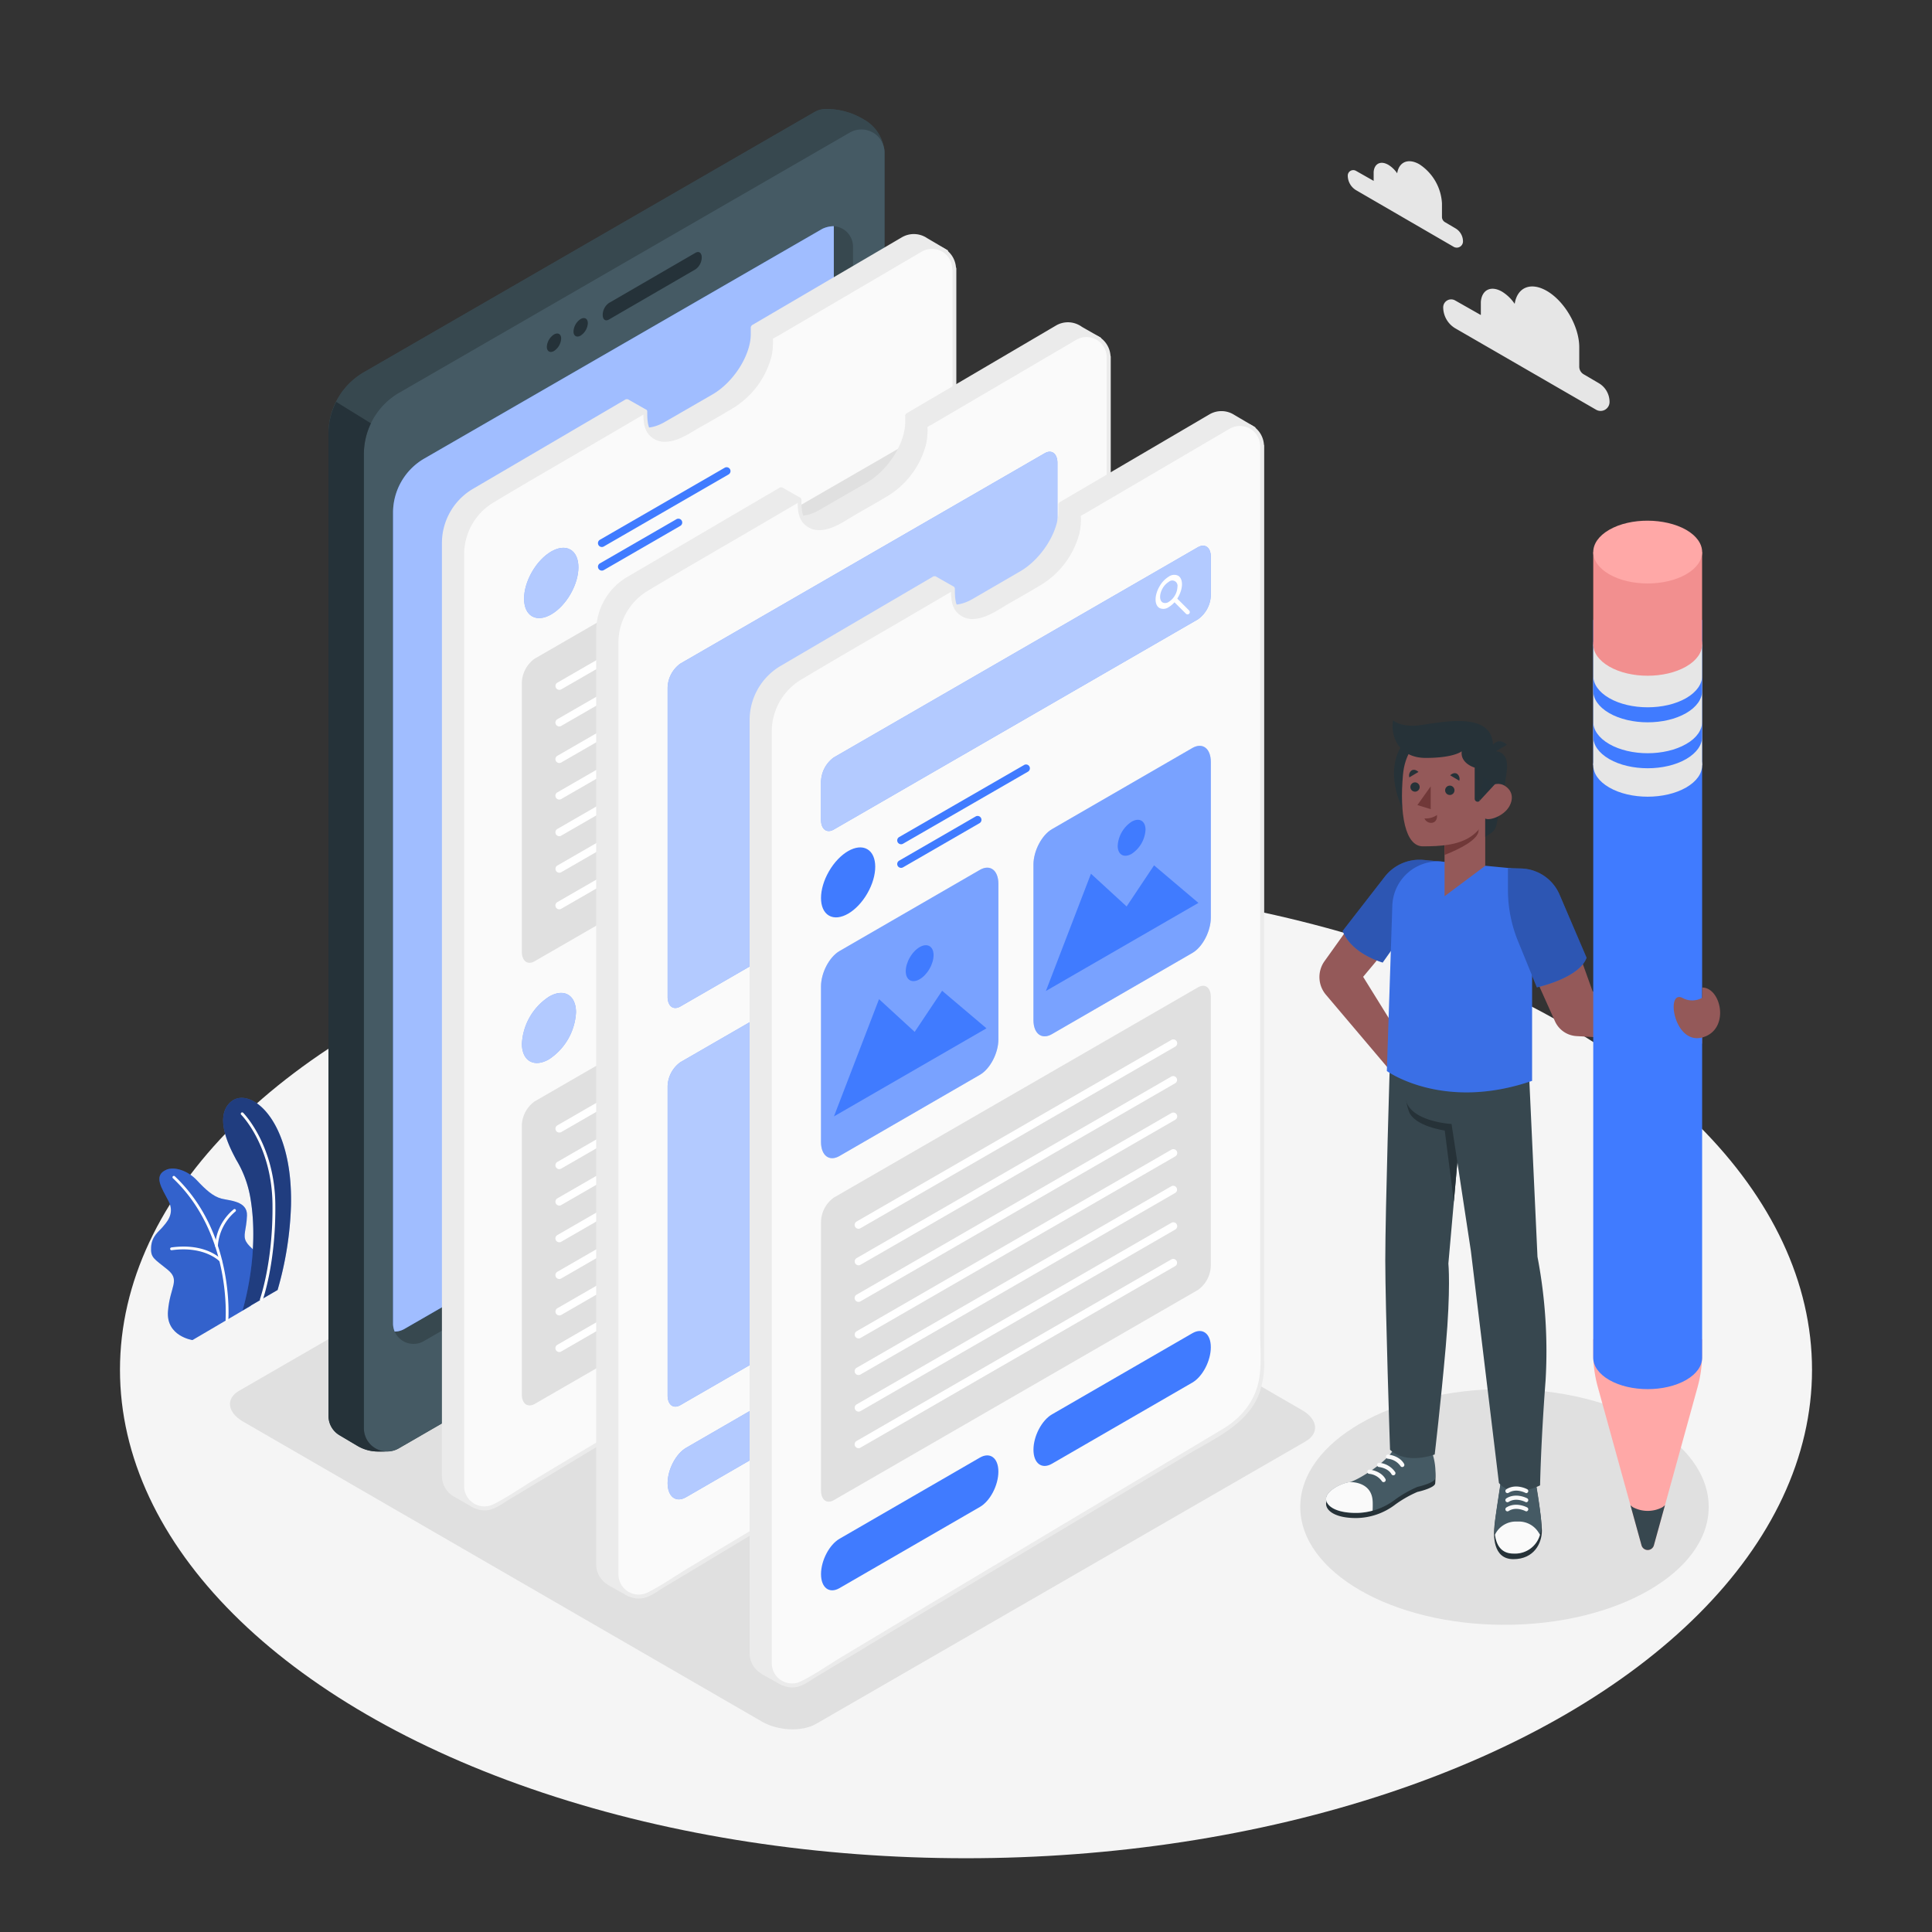
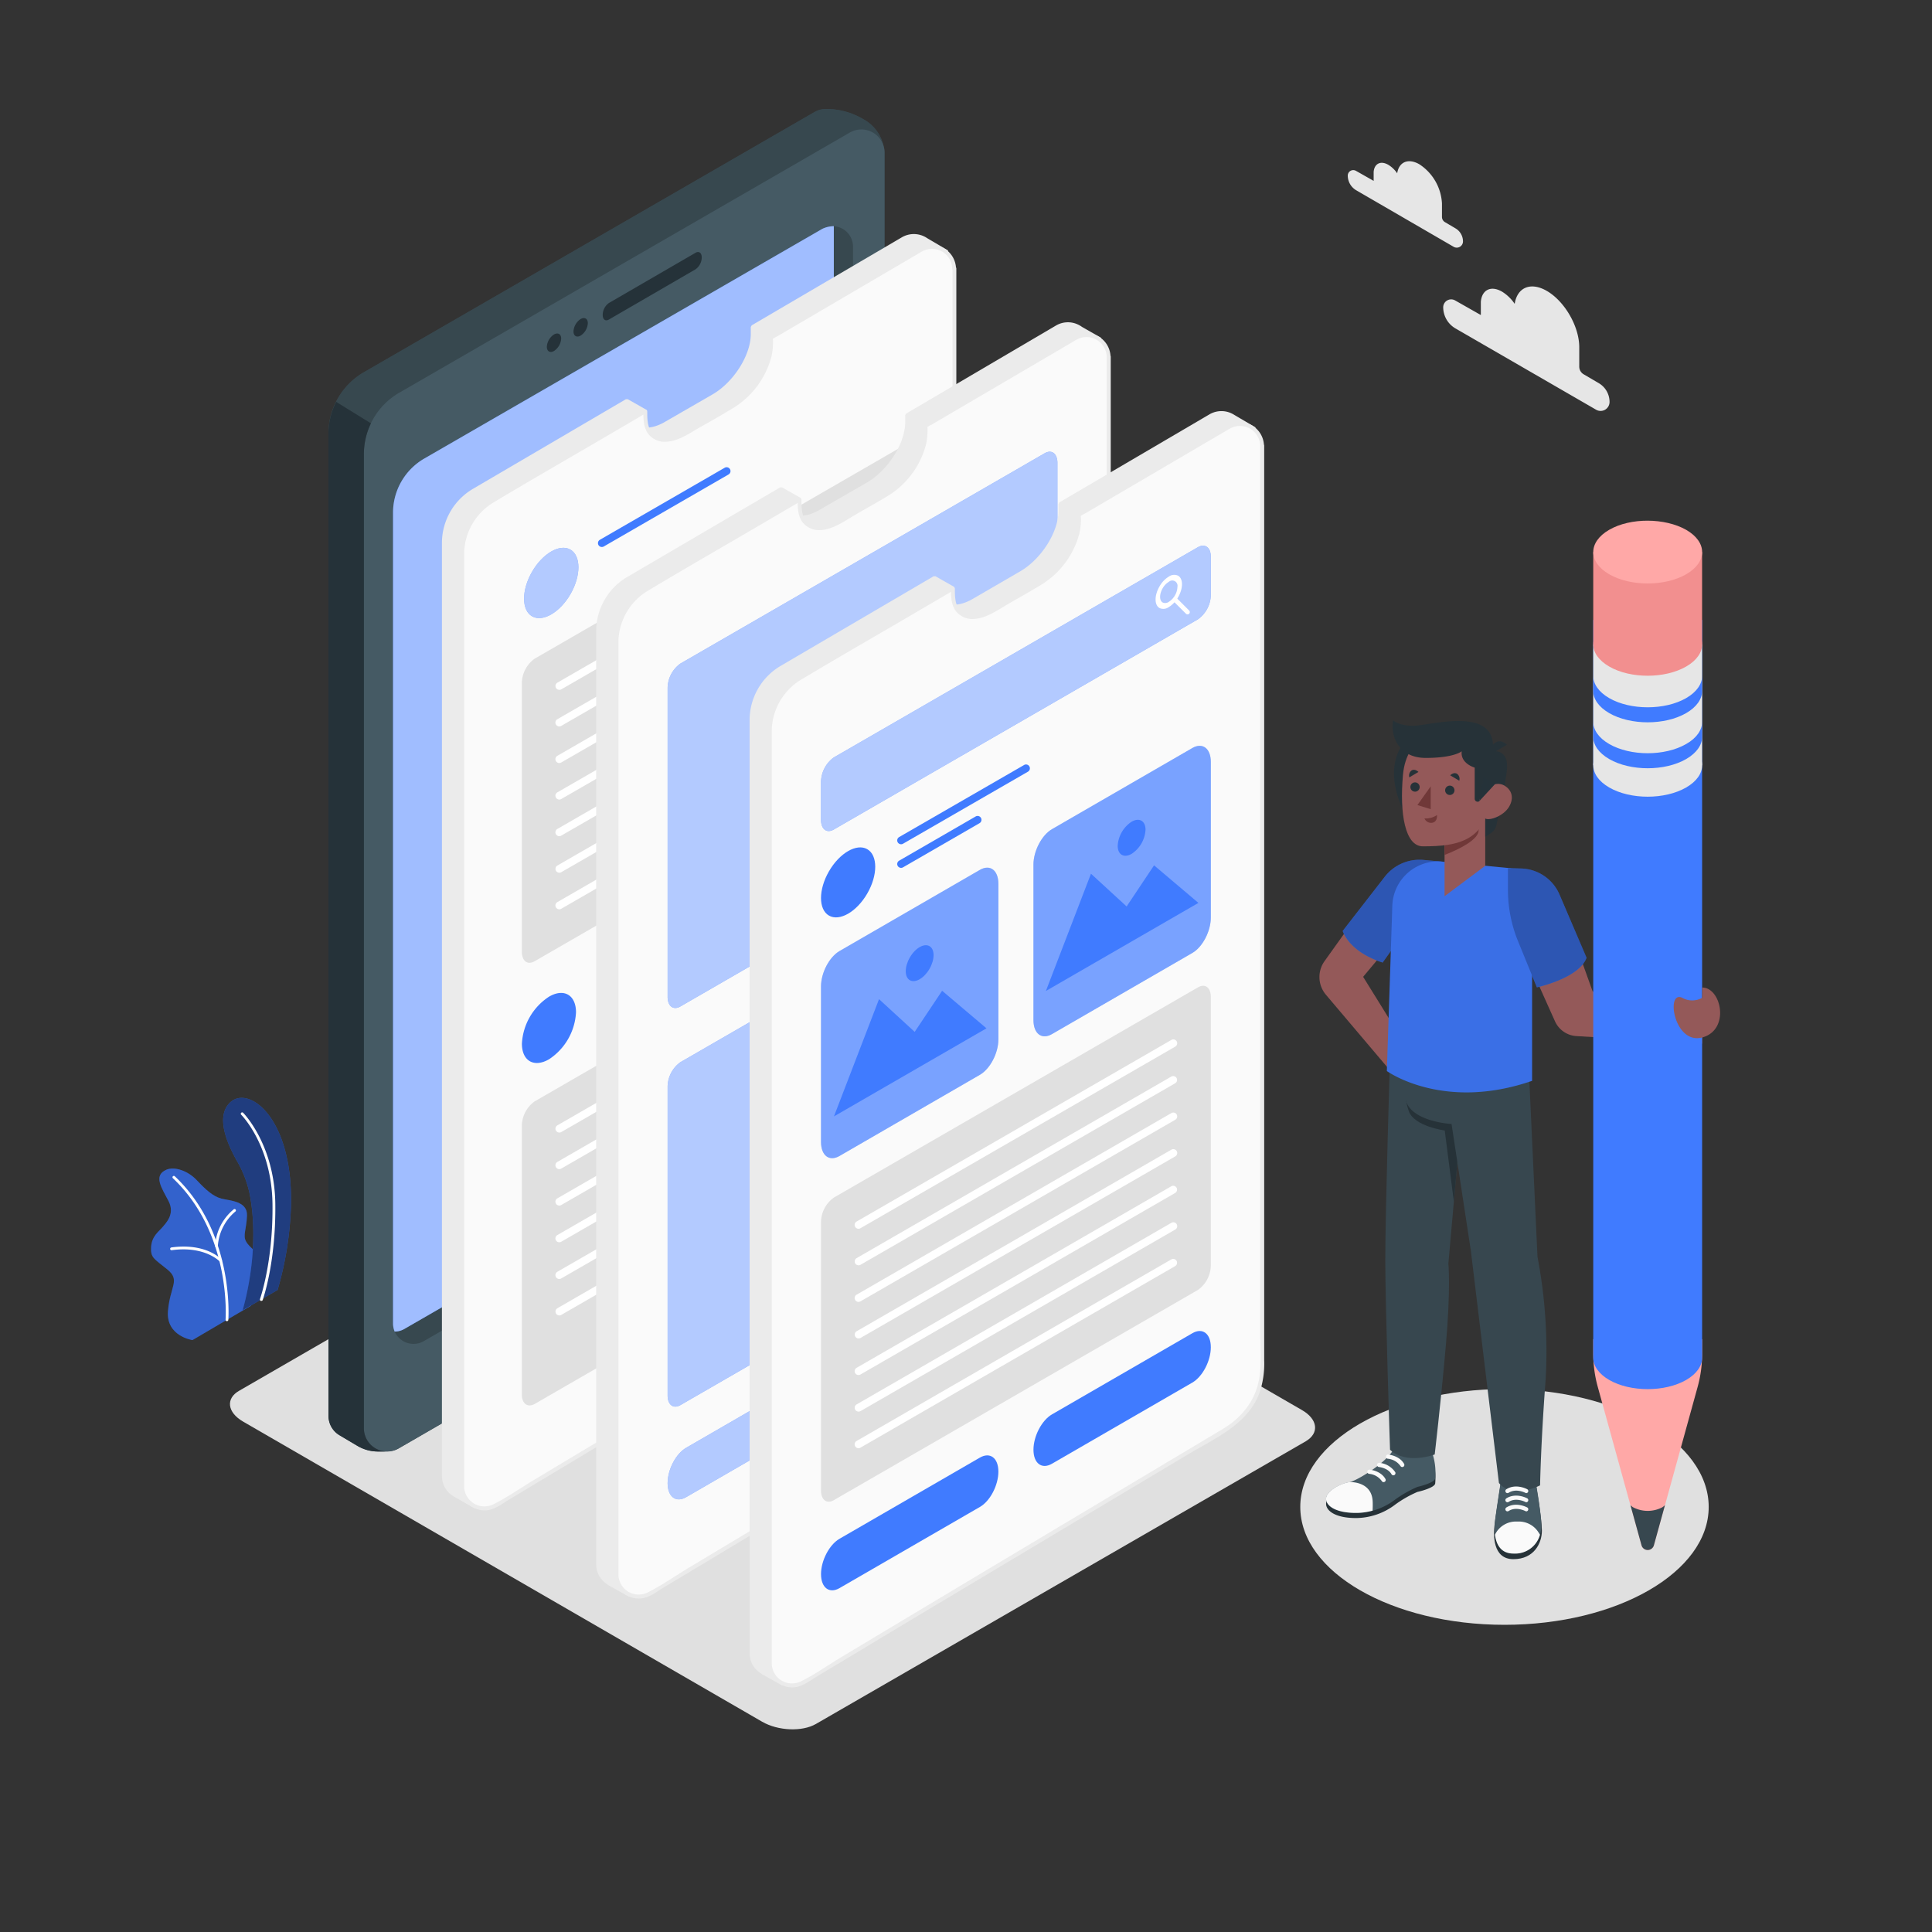
<svg xmlns="http://www.w3.org/2000/svg" viewBox="0 0 500 500">
  <rect x="0" y="0" width="500" height="500" fill="#333333" stroke="none" />
  <g id="freepik--Floor--inject-17">
-     <ellipse cx="250" cy="354.5" rx="218.95" ry="126.41" style="fill:#f5f5f5" />
-   </g>
+     </g>
  <g id="freepik--Shadows--inject-17">
    <ellipse cx="389.36" cy="389.99" rx="52.85" ry="30.51" style="fill:#e0e0e0" />
    <path d="M337.94,373,211.16,446.16c-3.57,2.06-9.8,1.8-13.92-.58L62.92,367.91c-4.12-2.38-4.56-6-1-8L188.7,286.67c3.57-2.06,9.8-1.8,13.92.58l134.32,77.67C341.06,367.29,341.5,370.89,337.94,373Z" style="fill:#e0e0e0" />
  </g>
  <g id="freepik--Clouds--inject-17">
    <path d="M376.58,77.75l6.66,3.78V79.18c0-.17,0-.34,0-.5s0-.32,0-.48v-.06h0c.24-3.13,2.6-4.33,5.49-2.66A10.76,10.76,0,0,1,392,78.64c.65-4.24,4.11-5.77,8.3-3.36,4.65,2.69,8.41,9.21,8.41,14.58v5a2.3,2.3,0,0,0,1.13,2l3.92,2.3a5.64,5.64,0,0,1,2.79,4.87,2.32,2.32,0,0,1-3.49,2L376.68,85a6.36,6.36,0,0,1-3.18-5.5A2.06,2.06,0,0,1,376.58,77.75Z" style="fill:#e6e6e6" />
    <path d="M350.88,44.19l4.62,2.62V45.18c0-.12,0-.23,0-.35s0-.22,0-.33v0h0c.17-2.16,1.81-3,3.81-1.84a7.51,7.51,0,0,1,2.28,2.19c.45-2.94,2.85-4,5.75-2.33a12.92,12.92,0,0,1,5.84,10.11v3.5a1.57,1.57,0,0,0,.79,1.37l2.71,1.6a3.92,3.92,0,0,1,1.94,3.38,1.61,1.61,0,0,1-2.42,1.39L351,49.25a4.43,4.43,0,0,1-2.2-3.82A1.42,1.42,0,0,1,350.88,44.19Z" style="fill:#e6e6e6" />
  </g>
  <g id="freepik--Plants--inject-17">
    <path d="M64.81,338l-15,8.81s-6.86-1-6.34-7.47,3.3-8-.16-10.81-4.37-3-4.2-5.81,2-4,2.91-5.09,3.34-3.41,1.61-6.77-4.07-6.59-.59-8.13c2.07-.91,5.56.23,7.87,2.69s4.22,4.22,6.4,4.78,6.76.62,6.61,4.39-1.14,5.08-.22,6.75C65.44,324.47,72.8,326.17,64.81,338Z" style="fill:#407BFF" />
    <path d="M64.81,338l-15,8.81s-6.86-1-6.34-7.47,3.3-8-.16-10.81-4.37-3-4.2-5.81,2-4,2.91-5.09,3.34-3.41,1.61-6.77-4.07-6.59-.59-8.13c2.07-.91,5.56.23,7.87,2.69s4.22,4.22,6.4,4.78,6.76.62,6.61,4.39-1.14,5.08-.22,6.75C65.44,324.47,72.8,326.17,64.81,338Z" style="opacity:0.2" />
    <path d="M58.71,341.92h0a.35.35,0,0,1-.33-.38c0-.22,1.61-22.2-13.63-36.61a.35.35,0,0,1,.49-.51c15.5,14.64,13.87,36.95,13.85,37.18A.36.36,0,0,1,58.71,341.92Z" style="fill:#fff" />
    <path d="M56,322.78h0a.34.34,0,0,1-.33-.38,13.24,13.24,0,0,1,4.87-9.47.36.36,0,0,1,.41.58,12.8,12.8,0,0,0-4.57,8.94A.36.36,0,0,1,56,322.78Z" style="fill:#fff" />
    <path d="M57.13,326.59a.36.36,0,0,1-.27-.12s-3.82-4.1-12.42-2.92a.35.35,0,0,1-.4-.3.36.36,0,0,1,.3-.41c9-1.23,12.89,3,13,3.15a.35.35,0,0,1,0,.5A.34.34,0,0,1,57.13,326.59Z" style="fill:#fff" />
    <path d="M71.84,333.85l-9.07,5.27s4.58-14.6,2-29.29a28.18,28.18,0,0,0-3.69-9.78c-.71-1.48-6.18-10.65-1.37-14.87s16.11,4.18,15.6,26.8A87.92,87.92,0,0,1,71.84,333.85Z" style="fill:#407BFF" />
    <path d="M71.84,333.85l-9.07,5.27s4.58-14.6,2-29.29a28.18,28.18,0,0,0-3.69-9.78c-.71-1.48-6.18-10.65-1.37-14.87s16.11,4.18,15.6,26.8A87.92,87.92,0,0,1,71.84,333.85Z" style="opacity:0.5" />
    <path d="M67.62,336.66l-.12,0a.36.36,0,0,1-.21-.46c0-.09,3.41-9.49,3.23-24.61s-8-23-8.1-23.1a.35.35,0,0,1,0-.5.36.36,0,0,1,.51,0c.08.08,8.14,8.25,8.32,23.59S68,336.33,68,336.43A.36.36,0,0,1,67.62,336.66Z" style="fill:#fff" />
  </g>
  <g id="freepik--Device--inject-17">
    <path d="M228.64,37.68h0a10.41,10.41,0,0,0-4.8-6.6l-.41-.24a18.77,18.77,0,0,0-9.6-2.64h0a5.92,5.92,0,0,0-3.07.81L94.18,96.33a18.26,18.26,0,0,0-8,9.47c0,.07-.05.13-.07.19a16.73,16.73,0,0,0-.55,1.83c0,.09,0,.18-.07.26-.14.62-.25,1.25-.33,1.88l0,.24a19,19,0,0,0-.12,2V364.32h0v2.1a5.81,5.81,0,0,0,2.82,5l4.65,2.76a10.41,10.41,0,0,0,5.33,1.47h2.29a6,6,0,0,0,3.08-.81L219.75,307.5a18.33,18.33,0,0,0,9.17-15.88V40h0v-.52A6.37,6.37,0,0,0,228.64,37.68Zm-1.29-2.21-.08-.09Zm-.46-.45-.14-.12Zm-.52-.42-.19-.12Zm-.58-.36-.22-.11Zm-.62-.3-.27-.09Zm-.92-.28-.4-.08Zm-.71-.12c-.13,0-.27,0-.41,0C223.27,33.51,223.41,33.53,223.54,33.54Zm-.72,0a3.1,3.1,0,0,0-.43,0A3.1,3.1,0,0,1,222.82,33.51Zm-2.19.45a5.19,5.19,0,0,0-.71.35A5.19,5.19,0,0,1,220.63,34Zm1.46-.4-.45.08Zm-.73.15-.49.16ZM99.06,375.5l-.22-.05Zm-2.1-.83-.19-.13Zm-2.68-3.94.06.26Zm.38,1.27h0Zm.51.91.14.21Zm.8,1h0Z" style="fill:#37474f" />
    <path d="M94.17,117.49a18.3,18.3,0,0,1,9.17-15.87L219.92,34.31a6,6,0,0,1,8.72,3.38,10.41,10.41,0,0,0-4.8-6.6l-.41-.24a18.77,18.77,0,0,0-9.6-2.64h0a5.92,5.92,0,0,0-3.07.81L94.18,96.33A18.32,18.32,0,0,0,85,112.2V364.32a6,6,0,0,0,9,5.2l.15-.09Z" style="fill:#37484f" />
    <path d="M219.75,307.5,103.18,374.81a6,6,0,0,1-9-5.2V117.49a18.3,18.3,0,0,1,9.17-15.87L219.92,34.31a6,6,0,0,1,9,5.2V291.62A18.33,18.33,0,0,1,219.75,307.5Z" style="fill:#455a64" />
    <path d="M94.17,369.61V117.49A18.29,18.29,0,0,1,96,109.56L87,104a18.33,18.33,0,0,0-2,8.22V366.42a5.81,5.81,0,0,0,2.82,5l4.65,2.76a10.41,10.41,0,0,0,5.33,1.47h2.29A6,6,0,0,1,94.17,369.61Z" style="fill:#253239" />
    <path d="M215.74,58.54V270.45a16.2,16.2,0,0,1-8.09,14L104.7,343.9a5.15,5.15,0,0,1-2.55.71,5.31,5.31,0,0,0,7.52,2.48l103-59.44a16.17,16.17,0,0,0,8.09-14V63.83A5.3,5.3,0,0,0,215.74,58.54Z" style="fill:#37484f" />
    <path d="M102.15,344.61a5.15,5.15,0,0,0,2.55-.71l103-59.43a16.2,16.2,0,0,0,8.09-14V58.54a7,7,0,0,0-3,.7L109.81,118.67a16.2,16.2,0,0,0-8.09,14V342.5a5.35,5.35,0,0,0,.44,2.14Z" style="fill:#407BFF" />
    <g style="opacity:0.5">
      <path d="M102.15,344.61a5.15,5.15,0,0,0,2.55-.71l103-59.43a16.2,16.2,0,0,0,8.09-14V58.54a7,7,0,0,0-3,.7L109.81,118.67a16.2,16.2,0,0,0-8.09,14V342.5a5.35,5.35,0,0,0,.44,2.14Z" style="fill:#fff" />
    </g>
    <path d="M145.23,87.62a4.1,4.1,0,0,1-1.85,3.21c-1,.59-1.86.11-1.86-1.07a4.09,4.09,0,0,1,1.86-3.21C144.4,86,145.23,86.43,145.23,87.62Z" style="fill:#253239" />
    <path d="M152.13,83.64a4.1,4.1,0,0,1-1.86,3.21c-1,.59-1.85.11-1.85-1.07a4.12,4.12,0,0,1,1.85-3.22C151.3,82,152.13,82.45,152.13,83.64Z" style="fill:#253239" />
    <path d="M180,69.7l-22.42,13c-.89.51-1.6,0-1.6-1.21h0a3.82,3.82,0,0,1,1.6-3.07l22.42-13c.89-.51,1.61,0,1.61,1.22h0A3.83,3.83,0,0,1,180,69.7Z" style="fill:#253239" />
    <path d="M176.17,315.45h0c1.34,0,2.2,1.42,2.2,3.62,0,3.45-2.16,7.62-4.71,9.1l-10.73,6.19a3.25,3.25,0,0,1-1.6.5c-1.34,0-2.2-1.42-2.2-3.62,0-3.46,2.16-7.62,4.72-9.1L174.57,316a3.28,3.28,0,0,1,1.6-.5m0-.91a4.18,4.18,0,0,0-2.06.62l-10.72,6.19c-2.86,1.65-5.18,6.08-5.18,9.89,0,2.84,1.29,4.53,3.12,4.53a4.18,4.18,0,0,0,2.06-.62L174.11,329c2.86-1.65,5.18-6.08,5.18-9.89,0-2.84-1.28-4.53-3.12-4.53Z" style="fill:#253239" />
  </g>
  <g id="freepik--Screens--inject-17">
    <path d="M245.06,65.23,239.64,62a5.63,5.63,0,0,0-6-.17L194.8,84.62v1.82c0,5.62-4.56,12.8-10.18,16l-12.25,7.07c-4.19,2.42-7.78,2-9.34-.75l4-2.34-4.81-2.74-39.61,23.21a15.72,15.72,0,0,0-7.78,13.59V382a5.64,5.64,0,0,0,2.79,4.9h0l0,0,.11.06,5.28,3V387l.37-.19c28.9-17.41,87.27-52.25,109.71-65.64a18.6,18.6,0,0,0,9.08-16V68.11Z" style="fill:#ebebeb" />
    <path d="M122.79,390.35l-5.42-3.1,0,0a6.13,6.13,0,0,1-3-5.33V140.53a16.3,16.3,0,0,1,8-14l39.61-23.21h.5l4.82,2.74v.86L163.73,109a3.94,3.94,0,0,0,2.21,1.5c1.7.45,3.9,0,6.18-1.34l12.26-7.07c5.47-3.16,9.92-10.17,9.92-15.62V84.62l.25-.43,38.84-22.77a6.14,6.14,0,0,1,6.52.19l5.41,3.19.1.78-2.73,2.73V305.22a19.17,19.17,0,0,1-9.32,16.41c-12.84,7.66-78.49,46.83-109.71,65.63l-.13.08v2.57Zm-4.93-3.92,4.67,2.63v-2l.28-.45.12-.06.21-.11c31.23-18.81,96.87-58,109.72-65.64a18.16,18.16,0,0,0,8.83-15.55V68.1l.15-.35,2.41-2.42-4.87-2.87a5.14,5.14,0,0,0-5.49-.18L195.3,84.91v1.53c0,5.77-4.68,13.16-10.42,16.49L172.62,110c-2.52,1.46-5,2-6.94,1.44a5,5,0,0,1-3.09-2.38l.18-.68,3.24-1.89-3.81-2.17-39.36,23.06a15.28,15.28,0,0,0-7.53,13.16V382a5.11,5.11,0,0,0,2.55,4.46Z" style="fill:#ebebeb" />
    <path d="M247,69.49V308a18.59,18.59,0,0,1-9.07,16c-22.44,13.39-80.81,48.23-109.71,65.64a5.68,5.68,0,0,1-8.6-4.87V143.27a15.75,15.75,0,0,1,7.78-13.59L167,106.47V108c0,5.62,4.56,7.55,10.18,4.3l12.25-7.07c5.62-3.24,10.17-10.43,10.17-16V87.36l38.84-22.77A5.68,5.68,0,0,1,247,69.49Z" style="fill:#fafafa" />
    <path d="M246.5,69.49V298.36c0,4,.42,8.37-.21,12.38-.91,5.84-4.51,10.32-9.49,13.29l-8.73,5.21-23.45,14q-27.21,16.26-54.4,32.54l-11.91,7.15c-3.53,2.12-7,4.59-10.71,6.42a5.24,5.24,0,0,1-7.48-4.74c0-.38,0-.77,0-1.16V143.82A15.68,15.68,0,0,1,127.78,130c10-6,20.08-11.77,30.12-17.65l9.36-5.49-.75-.43c0,1.89,0,3.84,1,5.5a5.4,5.4,0,0,0,5,2.39c3.29-.19,6.32-2.45,9.1-4s5.38-3.06,8-4.64a22.21,22.21,0,0,0,10.06-13.51,14.11,14.11,0,0,0,.36-3,5.57,5.57,0,0,0,0-1.29c-.11-.51.18-.38-.21-.06a9.65,9.65,0,0,1,1.29-.75l7.09-4.16,20.93-12.27,8.23-4.82c.42-.25.84-.51,1.27-.74a5.22,5.22,0,0,1,7.79,4.46c0,.64,1,.64,1,0a6.25,6.25,0,0,0-9.3-5.33c-1.3.71-2.56,1.51-3.84,2.26L214.61,78,205,83.61c-1.76,1-3.69,2-5.34,3.13-.56.4-.57.62-.57,1.38A16.85,16.85,0,0,1,197.26,96a23.6,23.6,0,0,1-9.68,9.74c-3.42,2-6.84,4-10.26,5.92-2.09,1.19-4.83,2.42-7.22,1.33-2.57-1.17-2.59-4.09-2.59-6.51a.5.5,0,0,0-.75-.43l-29,17c-3.53,2.07-7.09,4.09-10.59,6.2a16.68,16.68,0,0,0-8,14.51c0,4.8,0,9.59,0,14.39V383.9c0,.27,0,.54,0,.8a6.26,6.26,0,0,0,7,6.14c2-.26,3.82-1.69,5.53-2.72l5.25-3.16,12-7.22q13.59-8.14,27.19-16.28Q201.88,346,227.7,330.63c7-4.2,15.48-7.75,18.57-15.93a23.28,23.28,0,0,0,1.23-8.47V69.49A.5.5,0,0,0,246.5,69.49Z" style="fill:#ebebeb" />
    <ellipse cx="142.06" cy="151.44" rx="9.92" ry="5.73" transform="matrix(0.5, -0.87, 0.87, 0.5, -60.12, 198.74)" style="fill:#407BFF" />
    <path d="M155.76,141.56a1,1,0,0,1-.5-1.87l32.29-18.64a1,1,0,0,1,1,1.74l-32.29,18.64A1,1,0,0,1,155.76,141.56Z" style="fill:#407BFF" />
-     <path d="M155.76,147.67a1,1,0,0,1-.5-1.87l19.8-11.43a1,1,0,0,1,1.37.37,1,1,0,0,1-.37,1.36l-19.8,11.44A1,1,0,0,1,155.76,147.67Z" style="fill:#407BFF" />
    <path d="M232.61,194.36l-94.25,54.41c-1.83,1.06-3.31-.06-3.31-2.5V176.8a7.94,7.94,0,0,1,3.31-6.33l94.25-54.42c1.83-1,3.32.07,3.32,2.51V188A7.94,7.94,0,0,1,232.61,194.36Z" style="fill:#e0e0e0" />
    <path d="M144.75,178.53a1,1,0,0,1-.86-.5,1,1,0,0,1,.36-1.36l81.47-47a1,1,0,0,1,1,1.74l-81.47,47A1,1,0,0,1,144.75,178.53Z" style="fill:#fff" />
    <path d="M144.75,188a1,1,0,0,1-.5-1.87l81.47-47a1,1,0,0,1,1,1.73l-81.47,47A1,1,0,0,1,144.75,188Z" style="fill:#fff" />
    <path d="M144.75,197.47a1,1,0,0,1-.5-1.87l81.47-47a1,1,0,0,1,1.36.36,1,1,0,0,1-.36,1.37l-81.47,47A1,1,0,0,1,144.75,197.47Z" style="fill:#fff" />
    <path d="M144.75,206.93a1,1,0,0,1-.5-1.87l81.47-47a1,1,0,0,1,1.36.37,1,1,0,0,1-.36,1.36l-81.47,47A1,1,0,0,1,144.75,206.93Z" style="fill:#fff" />
    <path d="M144.75,216.4a1,1,0,0,1-.5-1.87l81.47-47a1,1,0,0,1,1.36.36,1,1,0,0,1-.36,1.37l-81.47,47A1,1,0,0,1,144.75,216.4Z" style="fill:#fff" />
    <path d="M144.75,225.86a1,1,0,0,1-.5-1.86l81.47-47a1,1,0,0,1,1.36.37,1,1,0,0,1-.36,1.36l-81.47,47A1,1,0,0,1,144.75,225.86Z" style="fill:#fff" />
    <path d="M144.75,235.33a1,1,0,0,1-.5-1.87l81.47-47a1,1,0,0,1,1.36.36,1,1,0,0,1-.36,1.37l-81.47,47A1,1,0,0,1,144.75,235.33Z" style="fill:#fff" />
    <path d="M149.07,262a15.52,15.52,0,0,1-7,12.15c-3.88,2.23-7,.42-7-4.05a15.48,15.48,0,0,1,7-12.15C145.93,255.68,149.07,257.49,149.07,262Z" style="fill:#407BFF" />
    <ellipse cx="142.06" cy="151.44" rx="9.92" ry="5.73" transform="matrix(0.5, -0.87, 0.87, 0.5, -60.12, 198.74)" style="fill:#fff;opacity:0.6" />
-     <path d="M149.07,262a15.52,15.52,0,0,1-7,12.15c-3.88,2.23-7,.42-7-4.05a15.48,15.48,0,0,1,7-12.15C145.93,255.68,149.07,257.49,149.07,262Z" style="fill:#fff;opacity:0.6" />
    <path d="M155.76,256.13a1,1,0,0,1-.5-1.87l32.29-18.64a1,1,0,0,1,1,1.73L156.26,256A1,1,0,0,1,155.76,256.13Z" style="fill:#407BFF" />
    <path d="M155.76,262.24a1,1,0,0,1-.5-1.87l19.8-11.43a1,1,0,0,1,1.37.37,1,1,0,0,1-.37,1.36l-19.8,11.44A1,1,0,0,1,155.76,262.24Z" style="fill:#407BFF" />
    <path d="M232.61,308.93l-94.25,54.42c-1.83,1-3.31-.07-3.31-2.51V291.37a7.94,7.94,0,0,1,3.31-6.33l94.25-54.42c1.83-1.05,3.32.07,3.32,2.51V302.6A7.94,7.94,0,0,1,232.61,308.93Z" style="fill:#e0e0e0" />
    <path d="M144.75,293.1a1,1,0,0,1-.86-.5,1,1,0,0,1,.36-1.36l81.47-47a1,1,0,0,1,1,1.74l-81.47,47A1,1,0,0,1,144.75,293.1Z" style="fill:#fff" />
    <path d="M144.75,302.57a1,1,0,0,1-.5-1.87l81.47-47a1,1,0,0,1,1,1.73l-81.47,47A1,1,0,0,1,144.75,302.57Z" style="fill:#fff" />
    <path d="M144.75,312a1,1,0,0,1-.5-1.87l81.47-47a1,1,0,0,1,1.36.36,1,1,0,0,1-.36,1.37l-81.47,47A1,1,0,0,1,144.75,312Z" style="fill:#fff" />
    <path d="M144.75,321.5a1,1,0,0,1-.5-1.87l81.47-47a1,1,0,0,1,1.36.37,1,1,0,0,1-.36,1.36l-81.47,47A1,1,0,0,1,144.75,321.5Z" style="fill:#fff" />
    <path d="M144.75,331a1,1,0,0,1-.5-1.87l81.47-47a1,1,0,0,1,1.36.36,1,1,0,0,1-.36,1.37l-81.47,47A1,1,0,0,1,144.75,331Z" style="fill:#fff" />
    <path d="M144.75,340.43a1,1,0,0,1-.5-1.86l81.47-47a1,1,0,0,1,1.36.37,1,1,0,0,1-.36,1.36l-81.47,47A1,1,0,0,1,144.75,340.43Z" style="fill:#fff" />
-     <path d="M144.75,349.9a1,1,0,0,1-.5-1.87l81.47-47a1,1,0,0,1,1.36.36,1,1,0,0,1-.36,1.37l-81.47,47A1,1,0,0,1,144.75,349.9Z" style="fill:#fff" />
    <path d="M284.69,87.81l-5-2.86a5.46,5.46,0,0,0-.94-.54h0a5.59,5.59,0,0,0-5.21.26l-38.84,22.77v1.82c0,5.62-4.56,12.8-10.18,16l-12.25,7.07c-4.19,2.42-7.78,2-9.34-.76l4-2.33-4.81-2.74L162.5,149.76a15.72,15.72,0,0,0-7.78,13.58V404.78a5.62,5.62,0,0,0,2.79,4.89h0l0,0,.11.06,5.28,3v-2.89a2.58,2.58,0,0,0,.37-.19C192.21,392.25,250.58,357.4,273,344a18.61,18.61,0,0,0,9.08-16V90.4Z" style="fill:#ebebeb" />
    <path d="M162.7,413.17l-5.41-3v-.07l0,0a6.1,6.1,0,0,1-3-5.32V163.34a16.29,16.29,0,0,1,8-14l39.61-23.21h.5l4.82,2.74v.87l-3.53,2.07a3.93,3.93,0,0,0,2.21,1.49c1.7.46,3.9,0,6.18-1.34l12.25-7.06c5.48-3.17,9.93-10.17,9.93-15.62v-1.82l.25-.43L273.3,84.24A6.09,6.09,0,0,1,279,84a5.76,5.76,0,0,1,1,.59l4.95,2.83.11.79-2.45,2.45V328a19.19,19.19,0,0,1-9.32,16.41c-7.82,4.66-77.3,46.11-109.71,65.63l-.13.07v2.58Zm-4.93-3.92,4.67,2.63v-2l.27-.44.14-.07.2-.1c32.42-19.52,101.9-61,109.72-65.64A18.19,18.19,0,0,0,281.6,328V90.4l.15-.35,2.13-2.13-4.43-2.54a4.86,4.86,0,0,0-.9-.52,5.09,5.09,0,0,0-4.75.24l-38.59,22.62v1.54c0,5.77-4.68,13.16-10.43,16.48l-12.25,7.07c-2.52,1.46-5,2-6.94,1.44a5,5,0,0,1-3.09-2.38l.18-.68,3.24-1.89-3.81-2.17-39.36,23.06a15.28,15.28,0,0,0-7.53,13.15V404.78a5.12,5.12,0,0,0,2.55,4.46Z" style="fill:#ebebeb" />
    <path d="M286.91,92.31V330.78a18.59,18.59,0,0,1-9.07,16C255.4,360.14,197,395,168.13,412.39a5.67,5.67,0,0,1-8.6-4.87V166.08a15.74,15.74,0,0,1,7.78-13.58l39.61-23.21v1.53c0,5.62,4.56,7.55,10.18,4.3l12.25-7.07c5.62-3.25,10.17-10.43,10.17-16.05v-1.82l38.84-22.77A5.68,5.68,0,0,1,286.91,92.31Z" style="fill:#fafafa" />
    <path d="M286.41,92.31V321.18c0,4,.42,8.37-.21,12.37-.91,5.85-4.51,10.33-9.49,13.3L268,352.06l-23.45,14q-27.21,16.24-54.4,32.54l-11.91,7.14c-3.53,2.12-7,4.6-10.71,6.43a5.24,5.24,0,0,1-7.48-4.74c0-.38,0-.77,0-1.16V166.63a15.68,15.68,0,0,1,7.66-13.77c10-6,20.08-11.77,30.12-17.65l9.36-5.49-.75-.43c0,1.89,0,3.83,1,5.5a5.4,5.4,0,0,0,5,2.39c3.29-.19,6.32-2.46,9.09-4.06s5.39-3.06,8-4.63A22.21,22.21,0,0,0,239.66,115a14.11,14.11,0,0,0,.36-3,5.57,5.57,0,0,0,0-1.29c-.11-.52.18-.38-.21-.06a9.65,9.65,0,0,1,1.29-.75l7.09-4.16,20.93-12.27,8.23-4.82c.42-.25.83-.52,1.26-.75a5.24,5.24,0,0,1,7.8,4.47c0,.64,1,.64,1,0a6.24,6.24,0,0,0-9.3-5.33c-1.3.71-2.56,1.5-3.84,2.25l-19.75,11.58-9.59,5.62c-1.76,1-3.69,1.95-5.34,3.13-.56.4-.57.62-.57,1.38a16.85,16.85,0,0,1-1.85,7.87,23.6,23.6,0,0,1-9.68,9.74l-10.26,5.91c-2.09,1.2-4.83,2.43-7.22,1.34-2.57-1.17-2.59-4.09-2.59-6.51a.5.5,0,0,0-.75-.43l-29,17c-3.53,2.07-7.09,4.1-10.59,6.21a16.64,16.64,0,0,0-8,14.51c0,4.79,0,9.59,0,14.39V406.72c0,.27,0,.53,0,.8a6.26,6.26,0,0,0,7,6.14c2-.26,3.82-1.69,5.53-2.73l5.25-3.15q6-3.61,12-7.22,13.59-8.15,27.19-16.28,25.78-15.43,51.61-30.84c7-4.19,15.48-7.74,18.57-15.92a23.28,23.28,0,0,0,1.23-8.47V92.31A.5.5,0,0,0,286.41,92.31Z" style="fill:#ebebeb" />
    <path d="M213.89,366.46l-36.32,21c-2.64,1.53-4.79-.1-4.79-3.62h0c0-3.53,2.15-7.62,4.79-9.15l36.32-21c2.65-1.53,4.79.09,4.79,3.62h0C218.68,360.83,216.54,364.93,213.89,366.46Z" style="fill:#407BFF" />
    <path d="M268.87,333.08l-36.32,21c-2.64,1.53-4.79-.09-4.79-3.62h0c0-3.52,2.15-7.62,4.79-9.15l36.32-21c2.65-1.53,4.79.1,4.79,3.62h0C273.66,327.46,271.52,331.56,268.87,333.08Z" style="fill:#407BFF" />
    <path d="M213.89,366.46l-36.32,21c-2.64,1.53-4.79-.1-4.79-3.62h0c0-3.53,2.15-7.62,4.79-9.15l36.32-21c2.65-1.53,4.79.09,4.79,3.62h0C218.68,360.83,216.54,364.93,213.89,366.46Z" style="fill:#fff;opacity:0.6" />
    <path d="M268.87,333.08l-36.32,21c-2.64,1.53-4.79-.09-4.79-3.62h0c0-3.52,2.15-7.62,4.79-9.15l36.32-21c2.65-1.53,4.79.1,4.79,3.62h0C273.66,327.46,271.52,331.56,268.87,333.08Z" style="fill:#fff;opacity:0.6" />
    <path d="M270.35,206.05l-94.26,54.42c-1.83,1.06-3.31-.06-3.31-2.5V178.06a7.92,7.92,0,0,1,3.31-6.33l94.26-54.42c1.83-1.06,3.31.06,3.31,2.5v79.92A7.92,7.92,0,0,1,270.35,206.05Z" style="fill:#407BFF" />
    <path d="M270.35,206.05l-94.26,54.42c-1.83,1.06-3.31-.06-3.31-2.5V178.06a7.92,7.92,0,0,1,3.31-6.33l94.26-54.42c1.83-1.06,3.31.06,3.31,2.5v79.92A7.92,7.92,0,0,1,270.35,206.05Z" style="fill:#fff;opacity:0.6" />
    <path d="M270.35,309.22l-94.26,54.42c-1.83,1.05-3.31-.07-3.31-2.51V281.22a7.94,7.94,0,0,1,3.31-6.33l94.26-54.42c1.83-1.05,3.31.07,3.31,2.5v79.92A7.94,7.94,0,0,1,270.35,309.22Z" style="fill:#407BFF" />
    <path d="M270.35,309.22l-94.26,54.42c-1.83,1.05-3.31-.07-3.31-2.51V281.22a7.94,7.94,0,0,1,3.31-6.33l94.26-54.42c1.83-1.05,3.31.07,3.31,2.5v79.92A7.94,7.94,0,0,1,270.35,309.22Z" style="fill:#fff;opacity:0.6" />
    <path d="M324.63,111l-5.49-3.23a5.59,5.59,0,0,0-5.89-.1l-38.84,22.76v1.82c0,5.62-4.56,12.81-10.17,16.05L252,155.38c-4.19,2.42-7.78,2-9.34-.75l4-2.34-4.81-2.74L202.2,172.76a15.72,15.72,0,0,0-7.78,13.59V427.79a5.63,5.63,0,0,0,2.79,4.89h0l0,0,.11.06,5.28,3v-2.89l.37-.19c28.9-17.41,87.27-52.25,109.71-65.64a18.6,18.6,0,0,0,9.08-16V113.84Z" style="fill:#ebebeb" />
    <path d="M202.4,436.17l-5.4-3,0-.06,0,0a6.11,6.11,0,0,1-3-5.32V186.35a16.3,16.3,0,0,1,8-14l39.61-23.21h.5l4.82,2.74v.86l-3.54,2.07a3.94,3.94,0,0,0,2.21,1.5c1.7.46,3.9,0,6.18-1.34L264,147.88c5.47-3.16,9.92-10.17,9.92-15.62v-1.82l.25-.43L313,107.24a6.14,6.14,0,0,1,6.41.12l5.47,3.22.1.79-2.68,2.68V351A19.17,19.17,0,0,1,313,367.45c-12.78,7.63-78.16,46.63-109.71,65.64l-.13.07v2.58Zm-4.93-3.92,4.67,2.63v-2l.28-.45.13-.06.21-.11c31.55-19,96.92-58,109.71-65.64A18.16,18.16,0,0,0,321.3,351V113.84l.15-.35,2.37-2.37-4.93-2.91a5.09,5.09,0,0,0-5.39-.1l-38.59,22.62v1.53c0,5.77-4.68,13.16-10.42,16.49l-12.26,7.06c-2.51,1.46-5,2-6.94,1.44a5,5,0,0,1-3.08-2.37l.18-.68,3.23-1.9-3.81-2.17-39.36,23.06a15.31,15.31,0,0,0-7.53,13.16V427.79a5.14,5.14,0,0,0,2.55,4.46Z" style="fill:#ebebeb" />
    <path d="M326.62,115.31V353.78a18.6,18.6,0,0,1-9.08,16C295.1,383.15,236.73,418,207.83,435.4a5.68,5.68,0,0,1-8.6-4.87V189.09A15.75,15.75,0,0,1,207,175.5l39.61-23.21v1.53c0,5.62,4.56,7.55,10.18,4.3l12.25-7.07c5.62-3.24,10.18-10.43,10.18-16.05v-1.82l38.84-22.76A5.68,5.68,0,0,1,326.62,115.31Z" style="fill:#fafafa" />
    <path d="M326.12,115.31V344.18c0,4,.41,8.38-.21,12.38-.92,5.84-4.52,10.32-9.5,13.29l-8.73,5.21-23.45,14Q257,405.32,229.83,421.6l-11.91,7.15c-3.53,2.12-7,4.6-10.71,6.42a5.24,5.24,0,0,1-7.48-4.73c0-.39,0-.78,0-1.16V189.64a15.68,15.68,0,0,1,7.66-13.78c10-6,20.08-11.76,30.12-17.65l9.37-5.49-.76-.43c0,1.89,0,3.84,1,5.5a5.4,5.4,0,0,0,5,2.39c3.29-.19,6.32-2.45,9.1-4.05s5.38-3.06,8-4.64A22.21,22.21,0,0,0,279.36,138a14.78,14.78,0,0,0,.37-3,7,7,0,0,0,0-1.29c-.12-.51.17-.38-.22-.06a10.33,10.33,0,0,1,1.29-.75l7.09-4.16,20.93-12.27,8.23-4.82c.42-.25.84-.51,1.27-.74a5.23,5.23,0,0,1,7.8,4.46c0,.64,1,.64,1,0a6.25,6.25,0,0,0-9.31-5.32c-1.3.7-2.56,1.5-3.84,2.25l-19.75,11.57-9.59,5.63c-1.76,1-3.69,1.94-5.34,3.13-.56.39-.56.61-.56,1.37a16.86,16.86,0,0,1-1.86,7.87,23.6,23.6,0,0,1-9.68,9.74c-3.42,2-6.84,4-10.26,5.92-2.09,1.2-4.83,2.42-7.22,1.33-2.57-1.17-2.59-4.09-2.59-6.51a.5.5,0,0,0-.75-.43l-29,17c-3.53,2.07-7.09,4.09-10.59,6.21a16.65,16.65,0,0,0-8,14.5c0,4.8,0,9.6,0,14.39V429.73c0,.26,0,.53,0,.79a6.26,6.26,0,0,0,7,6.14c2-.26,3.82-1.69,5.53-2.72l5.25-3.15,12-7.23q13.59-8.15,27.19-16.28,25.8-15.42,51.61-30.83c7-4.2,15.48-7.75,18.58-15.93a23.41,23.41,0,0,0,1.23-8.46V115.31A.5.5,0,0,0,326.12,115.31Z" style="fill:#ebebeb" />
    <path d="M310.05,160.26l-94.26,54.42c-1.82,1.06-3.31-.07-3.31-2.5v-9.83a8,8,0,0,1,3.31-6.33l94.26-54.42c1.83-1,3.31.07,3.31,2.51v9.82A7.94,7.94,0,0,1,310.05,160.26Z" style="fill:#407BFF" />
    <path d="M310.05,160.26l-94.26,54.42c-1.82,1.06-3.31-.07-3.31-2.5v-9.83a8,8,0,0,1,3.31-6.33l94.26-54.42c1.83-1,3.31.07,3.31,2.51v9.82A7.94,7.94,0,0,1,310.05,160.26Z" style="fill:#fff;opacity:0.6" />
    <path d="M302.48,150.58a1.36,1.36,0,0,1,2.24,1.29,4.61,4.61,0,0,1-.65,2.22,4.66,4.66,0,0,1-1.59,1.67,1.59,1.59,0,0,1-1.59.16c-.87-.51-.87-2.15,0-3.67a4.66,4.66,0,0,1,1.59-1.67m0-1.35a6.85,6.85,0,0,0-2.41,2.55c-1.34,2.31-1.34,4.8,0,5.57a2.38,2.38,0,0,0,2.41-.24,6.85,6.85,0,0,0,2.41-2.55c1.34-2.31,1.34-4.8,0-5.57a2.38,2.38,0,0,0-2.41.24Z" style="fill:#fff" />
    <path d="M307.34,159a.63.63,0,0,1-.42-.17l-3.25-3.25a.59.59,0,0,1,.83-.83l3.25,3.25a.59.59,0,0,1,0,.83A.62.62,0,0,1,307.34,159Z" style="fill:#fff" />
    <ellipse cx="219.5" cy="228.37" rx="9.92" ry="5.73" transform="translate(-88.03 304.27) rotate(-60)" style="fill:#407BFF" />
    <path d="M233.2,218.49a1,1,0,0,1-.87-.5,1,1,0,0,1,.37-1.36L265,198a1,1,0,1,1,1,1.73L233.7,218.36A1,1,0,0,1,233.2,218.49Z" style="fill:#407BFF" />
    <path d="M233.2,224.6a1,1,0,0,1-.87-.5,1,1,0,0,1,.37-1.36l19.8-11.44a1,1,0,1,1,1,1.74l-19.8,11.43A1,1,0,0,1,233.2,224.6Z" style="fill:#407BFF" />
    <path d="M253.59,278.16l-36.32,21c-2.64,1.53-4.79-.09-4.79-3.62V255.28c0-3.53,2.15-7.62,4.79-9.15l36.32-21c2.65-1.53,4.79.09,4.79,3.62V269C258.38,272.54,256.24,276.63,253.59,278.16Z" style="fill:#407BFF" />
    <path d="M253.59,278.16l-36.32,21c-2.64,1.53-4.79-.09-4.79-3.62V255.28c0-3.53,2.15-7.62,4.79-9.15l36.32-21c2.65-1.53,4.79.09,4.79,3.62V269C258.38,272.54,256.24,276.63,253.59,278.16Z" style="fill:#fff;opacity:0.3" />
    <polygon points="255.3 266.13 215.83 288.92 227.49 258.58 236.72 267.05 243.82 256.41 255.3 266.13" style="fill:#407BFF" />
    <ellipse cx="238.01" cy="249.28" rx="5.09" ry="2.94" transform="translate(-96.88 330.75) rotate(-60)" style="fill:#407BFF" />
    <path d="M308.58,246.62l-36.33,21c-2.64,1.53-4.79-.09-4.79-3.62V223.74c0-3.52,2.15-7.62,4.79-9.15l36.33-21c2.64-1.52,4.78.1,4.78,3.62v40.23C313.36,241,311.22,245.1,308.58,246.62Z" style="fill:#407BFF" />
    <path d="M308.58,246.62l-36.33,21c-2.64,1.53-4.79-.09-4.79-3.62V223.74c0-3.52,2.15-7.62,4.79-9.15l36.33-21c2.64-1.52,4.78.1,4.78,3.62v40.23C313.36,241,311.22,245.1,308.58,246.62Z" style="fill:#fff;opacity:0.3" />
    <polygon points="310.15 233.67 270.68 256.46 282.34 226.12 291.57 234.59 298.67 223.95 310.15 233.67" style="fill:#407BFF" />
    <path d="M296.46,214.74a8,8,0,0,1-3.6,6.24c-2,1.14-3.6.21-3.6-2.08a8,8,0,0,1,3.6-6.24C294.85,211.51,296.46,212.44,296.46,214.74Z" style="fill:#407BFF" />
    <path d="M253.59,390l-36.32,21c-2.64,1.53-4.79-.09-4.79-3.62h0c0-3.53,2.15-7.62,4.79-9.15l36.32-21c2.65-1.53,4.79.09,4.79,3.62h0C258.38,384.39,256.24,388.49,253.59,390Z" style="fill:#407BFF" />
    <path d="M308.58,357.81l-36.33,21c-2.64,1.53-4.79-.09-4.79-3.62h0c0-3.53,2.15-7.62,4.79-9.15l36.33-21c2.64-1.53,4.78.09,4.78,3.62h0C313.36,352.19,311.22,356.28,308.58,357.81Z" style="fill:#407BFF" />
    <path d="M310.05,333.82l-94.26,54.42c-1.82,1.05-3.31-.07-3.31-2.51V316.26a7.93,7.93,0,0,1,3.31-6.32l94.26-54.42c1.83-1.06,3.31.06,3.31,2.5v69.47A7.94,7.94,0,0,1,310.05,333.82Z" style="fill:#e0e0e0" />
    <path d="M222.19,318a1,1,0,0,1-.5-1.87l81.47-47a1,1,0,0,1,1.36.36,1,1,0,0,1-.36,1.37l-81.47,47A1,1,0,0,1,222.19,318Z" style="fill:#fff" />
    <path d="M222.19,327.46a1,1,0,0,1-.5-1.86l81.47-47a1,1,0,0,1,1,1.73l-81.47,47A1,1,0,0,1,222.19,327.46Z" style="fill:#fff" />
    <path d="M222.19,336.93a1,1,0,0,1-.5-1.87l81.47-47a1,1,0,0,1,1.36.36,1,1,0,0,1-.36,1.37l-81.47,47A1,1,0,0,1,222.19,336.93Z" style="fill:#fff" />
    <path d="M222.19,346.39a1,1,0,0,1-.5-1.86l81.47-47a1,1,0,0,1,1,1.74l-81.47,47A1,1,0,0,1,222.19,346.39Z" style="fill:#fff" />
    <path d="M222.19,355.86a1,1,0,0,1-.5-1.87l81.47-47a1,1,0,0,1,1,1.73l-81.47,47A.93.93,0,0,1,222.19,355.86Z" style="fill:#fff" />
    <path d="M222.19,365.32a1,1,0,0,1-.86-.5,1,1,0,0,1,.36-1.36l81.47-47a1,1,0,0,1,1,1.74l-81.47,47A1,1,0,0,1,222.19,365.32Z" style="fill:#fff" />
    <path d="M222.19,374.79a1,1,0,0,1-.5-1.87l81.47-47a1,1,0,0,1,1,1.73l-81.47,47A1,1,0,0,1,222.19,374.79Z" style="fill:#fff" />
  </g>
  <g id="freepik--Character--inject-17">
    <path d="M358.15,246.38l-5.37,6.42,12.58,20.28-4.51,5.26-17.7-20.9a7.08,7.08,0,0,1-.36-8.7l6.94-9.71Z" style="fill:#945959" />
    <path d="M373.36,223l-4.94-.45a11.4,11.4,0,0,0-10.06,4.37l-10.87,14s1.43,5.32,10.34,8.19l12.85-18.11Z" style="fill:#407BFF" />
    <path d="M373.36,223l-4.94-.45a11.4,11.4,0,0,0-10.06,4.37l-10.87,14s1.43,5.32,10.34,8.19l12.85-18.11Z" style="opacity:0.3" />
    <path d="M370.51,376.89a15.93,15.93,0,0,1,.92,7c-.08,1.07-3.61,2-4.61,2.22a29.93,29.93,0,0,0-5.68,3.23,16.93,16.93,0,0,1-10.2,3.53c-5.3,0-7.75-1.85-7.75-3.69s3.45-3.91,6.06-4.29c1.68-.25,10.13-5.22,11.66-9.06Z" style="fill:#263238" />
    <path d="M370.51,375.58a15.9,15.9,0,0,1,.92,7c-.08,1.08-3.61,2-4.61,2.23a30.37,30.37,0,0,0-5.68,3.22,16.87,16.87,0,0,1-10.2,3.53c-5.3,0-7.75-1.84-7.75-3.68s3.45-3.91,6.06-4.3c1.68-.25,10.13-5.22,11.66-9.05Z" style="fill:#455a64" />
    <path d="M355.23,388.32c.08,1,0,2.52,0,2.63a16,16,0,0,1-4.3.59c-5.3,0-7.75-1.84-7.75-3.68s3.45-3.91,6.06-4.3C349.25,383.56,354.84,383.25,355.23,388.32Z" style="fill:#fafafa" />
    <path d="M358.07,383.57a.52.52,0,0,0,.27-.07.54.54,0,0,0,.21-.74c-1.2-2.15-4-2.41-4.11-2.42a.56.56,0,0,0-.59.5.55.55,0,0,0,.5.59,4.52,4.52,0,0,1,3.25,1.86A.53.53,0,0,0,358.07,383.57Z" style="fill:#fafafa" />
    <path d="M360.6,381.81a.68.68,0,0,0,.27-.07.56.56,0,0,0,.21-.75,5.58,5.58,0,0,0-4.11-2.41.54.54,0,1,0-.09,1.08s2.33.23,3.24,1.87A.55.55,0,0,0,360.6,381.81Z" style="fill:#fafafa" />
    <path d="M362.9,379.67a.68.68,0,0,0,.27-.07.55.55,0,0,0,.21-.75c-1.2-2.14-4-2.4-4.11-2.41a.54.54,0,0,0-.59.49.55.55,0,0,0,.5.59,4.55,4.55,0,0,1,3.25,1.87A.53.53,0,0,0,362.9,379.67Z" style="fill:#fafafa" />
    <path d="M379.6,273.18,374.84,327s.65,6.45-.68,21.49-2.86,27.93-2.86,27.93-7.27,2.77-11.56-1.22c0,0-1.22-36.72-1.23-49,0-13.14,1.23-52.53,1.23-52.53Z" style="fill:#37474f" />
    <path d="M376.26,311l-2.36-18.42s-7.92-1.08-9.3-5c-1.72-4.84-.77-11.05-.77-11.05l15.53-.58Z" style="fill:#263238" />
    <path d="M397.39,383.56s1.65,9.35,1.65,12.57-2,7.38-7.38,7.38-5.19-6.28-4.87-8.87,1.65-11.08,1.65-11.08Z" style="fill:#263238" />
    <path d="M397.29,382.56s1.61,9.14,1.61,12.28-1.92,7.22-7.21,7.22-5.07-6.14-4.76-8.68,1.61-10.82,1.61-10.82Z" style="fill:#455a64" />
    <path d="M392.32,393.77h.75a6,6,0,0,1,5.07,2.77l.41.64a6.68,6.68,0,0,1-6.86,4.88c-3.34,0-4.48-2.45-4.79-4.89h0A6,6,0,0,1,392.32,393.77Z" style="fill:#fafafa" />
    <path d="M395.45,272.26l2.45,53A129.85,129.85,0,0,1,400,357.19c-1.23,16.17-1.43,27.22-1.43,27.22s-7.06,3.68-10.65-.62l-7.26-60.06-5-32.84s-9.72-.52-11.67-5.63a42.19,42.19,0,0,1-2.25-11.05Z" style="fill:#37474f" />
    <path d="M395,391.14a.54.54,0,0,0,.26-1c-.12-.07-2.95-1.57-5.42,0a.55.55,0,0,0-.16.75.54.54,0,0,0,.75.16c1.93-1.24,4.28,0,4.31,0A.58.58,0,0,0,395,391.14Z" style="fill:#fafafa" />
    <path d="M395,388.78a.54.54,0,0,0,.26-1c-.12-.07-2.95-1.57-5.42,0a.55.55,0,0,0-.16.75.54.54,0,0,0,.75.16c1.93-1.24,4.28,0,4.31,0A.48.48,0,0,0,395,388.78Z" style="fill:#fafafa" />
    <path d="M395,386.42a.54.54,0,0,0,.26-1c-.12-.07-2.95-1.57-5.42,0a.55.55,0,0,0-.16.75.54.54,0,0,0,.75.16c1.93-1.24,4.28,0,4.31,0A.48.48,0,0,0,395,386.42Z" style="fill:#fafafa" />
    <path d="M360.34,234.33l-1.42,42.85s14.49,10.52,37.58,2.54l0-48.1a7,7,0,0,0-6.29-7L373.36,223A11.83,11.83,0,0,0,360.34,234.33Z" style="fill:#407BFF" />
    <path d="M360.34,234.33l-1.42,42.85s14.49,10.52,37.58,2.54l0-48.1a7,7,0,0,0-6.29-7L373.36,223A11.83,11.83,0,0,0,360.34,234.33Z" style="opacity:0.1" />
    <path d="M407.88,244.59l4.3,12,28.33,5.83v7.67L408,268.14a6.51,6.51,0,0,1-5.58-3.85l-5.88-13.1Z" style="fill:#945959" />
    <path d="M390.25,224.66v5.64a35.07,35.07,0,0,0,2.59,13.23l4.9,12s10.93-2.34,12.86-7.66l-7-16.36a11.14,11.14,0,0,0-9.79-6.74Z" style="fill:#407BFF" />
    <path d="M390.25,224.66v5.64a35.07,35.07,0,0,0,2.59,13.23l4.9,12s10.93-2.34,12.86-7.66l-7-16.36a11.14,11.14,0,0,0-9.79-6.74Z" style="opacity:0.3" />
    <path d="M363.8,191.73s-6.24,5.47-.82,17.68l6.35-16.5Z" style="fill:#263238" />
    <polygon points="384.38 224.07 373.85 231.94 373.85 206.9 384.38 206.9 384.38 224.07" style="fill:#945959" />
    <path d="M373.85,221.26c3.88-1.5,8.81-4,8.81-6.36l1.28-8H373.85Z" style="fill:#703838" />
    <path d="M376,188.35c-3.83,0-12,2.13-12.91,12.15s.53,18.53,5.14,18.53c9.05,0,17.74-1.15,17.81-16C386.14,190,379.76,188.35,376,188.35Z" style="fill:#945959" />
    <path d="M384.38,211.84l-1.48-4.53a.76.76,0,0,1-1.25-.58v-8.07s-3.76-1.06-3.36-4.23c0,0-1.93,1.72-9.31,1.72s-9.18-6.25-8.44-9.74c0,0,1.37,1.42,5.27,1.42s20.16-4.91,20.58,4.91c0,0,1.37-2,3.59,0l-2.85,1.69s3.37-.1,2.85,4.86c-.42,3.9-2.05,11.32-2.72,14.29a3.32,3.32,0,0,1-1.38,2l-1.5,1Z" style="fill:#263238" />
    <polygon points="370.27 203.5 370.27 209.41 366.82 208.35 370.27 203.5" style="fill:#703838" />
    <path d="M376.42,204.52a1.21,1.21,0,1,1-1.21-1.2A1.21,1.21,0,0,1,376.42,204.52Z" style="fill:#263238" />
    <path d="M367.41,203.68a1.2,1.2,0,1,1-1.2-1.2A1.21,1.21,0,0,1,367.41,203.68Z" style="fill:#263238" />
    <path d="M364.74,201.18l2.36-1.4s-.91-.94-1.81-.37A1.64,1.64,0,0,0,364.74,201.18Z" style="fill:#263238" />
    <path d="M377.66,202.05l-2.35-1.4s.9-.94,1.8-.37A1.64,1.64,0,0,1,377.66,202.05Z" style="fill:#263238" />
    <path d="M368.65,211.8a5.09,5.09,0,0,0,3.24-.87s.22,1.71-1.21,2A1.86,1.86,0,0,1,368.65,211.8Z" style="fill:#703838" />
    <path d="M383.49,205.63c-1.37,2.36-1,5.23.89,6.21,1.22.63,4.83-.73,6.19-3.09s.6-4.39-1.26-5.46S384.85,203.26,383.49,205.63Z" style="fill:#945959" />
    <polygon points="382.8 207.38 386.96 202.87 383.97 201.07 382.8 207.38" style="fill:#253239" />
    <path d="M426.42,346.57H412.33v3.77a32.28,32.28,0,0,0,1.17,8.58l11.32,41a1.66,1.66,0,0,0,3.21,0l11.32-41a32.35,32.35,0,0,0,1.16-8.59v-3.76Z" style="fill:#ffa8a7" />
    <path d="M430.12,390.13a8.16,8.16,0,0,1-7.39,0,3.71,3.71,0,0,1-.77-.59l2.86,10.36a1.66,1.66,0,0,0,3.21,0l2.86-10.36A4,4,0,0,1,430.12,390.13Z" style="fill:#37474f" />
    <path d="M412.33,160.44V351.38h0c0,2.08,1.38,4.16,4.13,5.75,5.5,3.17,14.42,3.17,19.92,0,2.75-1.59,4.13-3.67,4.13-5.75h0V160.44Z" style="fill:#407BFF" />
    <path d="M436.38,192.3c5.51,3.17,5.51,8.32,0,11.5s-14.42,3.18-19.92,0-5.5-8.33,0-11.5S430.88,189.12,436.38,192.3Z" style="fill:#e6e6e6" />
    <rect x="412.33" y="166.78" width="28.17" height="31.27" style="fill:#e6e6e6" />
    <path d="M436.38,192.55c-5.5,3.18-14.42,3.18-19.92,0-2.75-1.59-4.13-3.67-4.13-5.75h0v3.89h0c0,2.08,1.38,4.16,4.13,5.75,5.5,3.18,14.42,3.18,19.92,0,2.75-1.59,4.13-3.67,4.13-5.75V186.8C440.51,188.88,439.13,191,436.38,192.55Z" style="fill:#407BFF" />
    <path d="M436.38,180.67c-5.5,3.17-14.42,3.17-19.92,0-2.75-1.59-4.13-3.67-4.13-5.76h0v3.89h0c0,2.08,1.38,4.16,4.13,5.75,5.5,3.18,14.42,3.18,19.92,0,2.75-1.59,4.13-3.67,4.13-5.75v-3.89C440.51,177,439.13,179.08,436.38,180.67Z" style="fill:#407BFF" />
    <path d="M436.38,161c5.51,3.18,5.51,8.33,0,11.5s-14.42,3.18-19.92,0-5.5-8.32,0-11.5S430.88,157.85,436.38,161Z" style="fill:#f28f8f" />
    <rect x="412.33" y="142.87" width="28.17" height="23.91" style="fill:#f28f8f" />
    <path d="M436.38,137.12c5.51,3.18,5.51,8.33,0,11.5s-14.42,3.18-19.92,0-5.5-8.33,0-11.51S430.88,134,436.38,137.12Z" style="fill:#ffa8a7" />
    <path d="M440.52,258.23a5.26,5.26,0,0,1-5.16,0c-4.35-2.05-2.12,12.21,5.16,10.27s5-12.93,0-12.93Z" style="fill:#945959" />
  </g>
</svg>